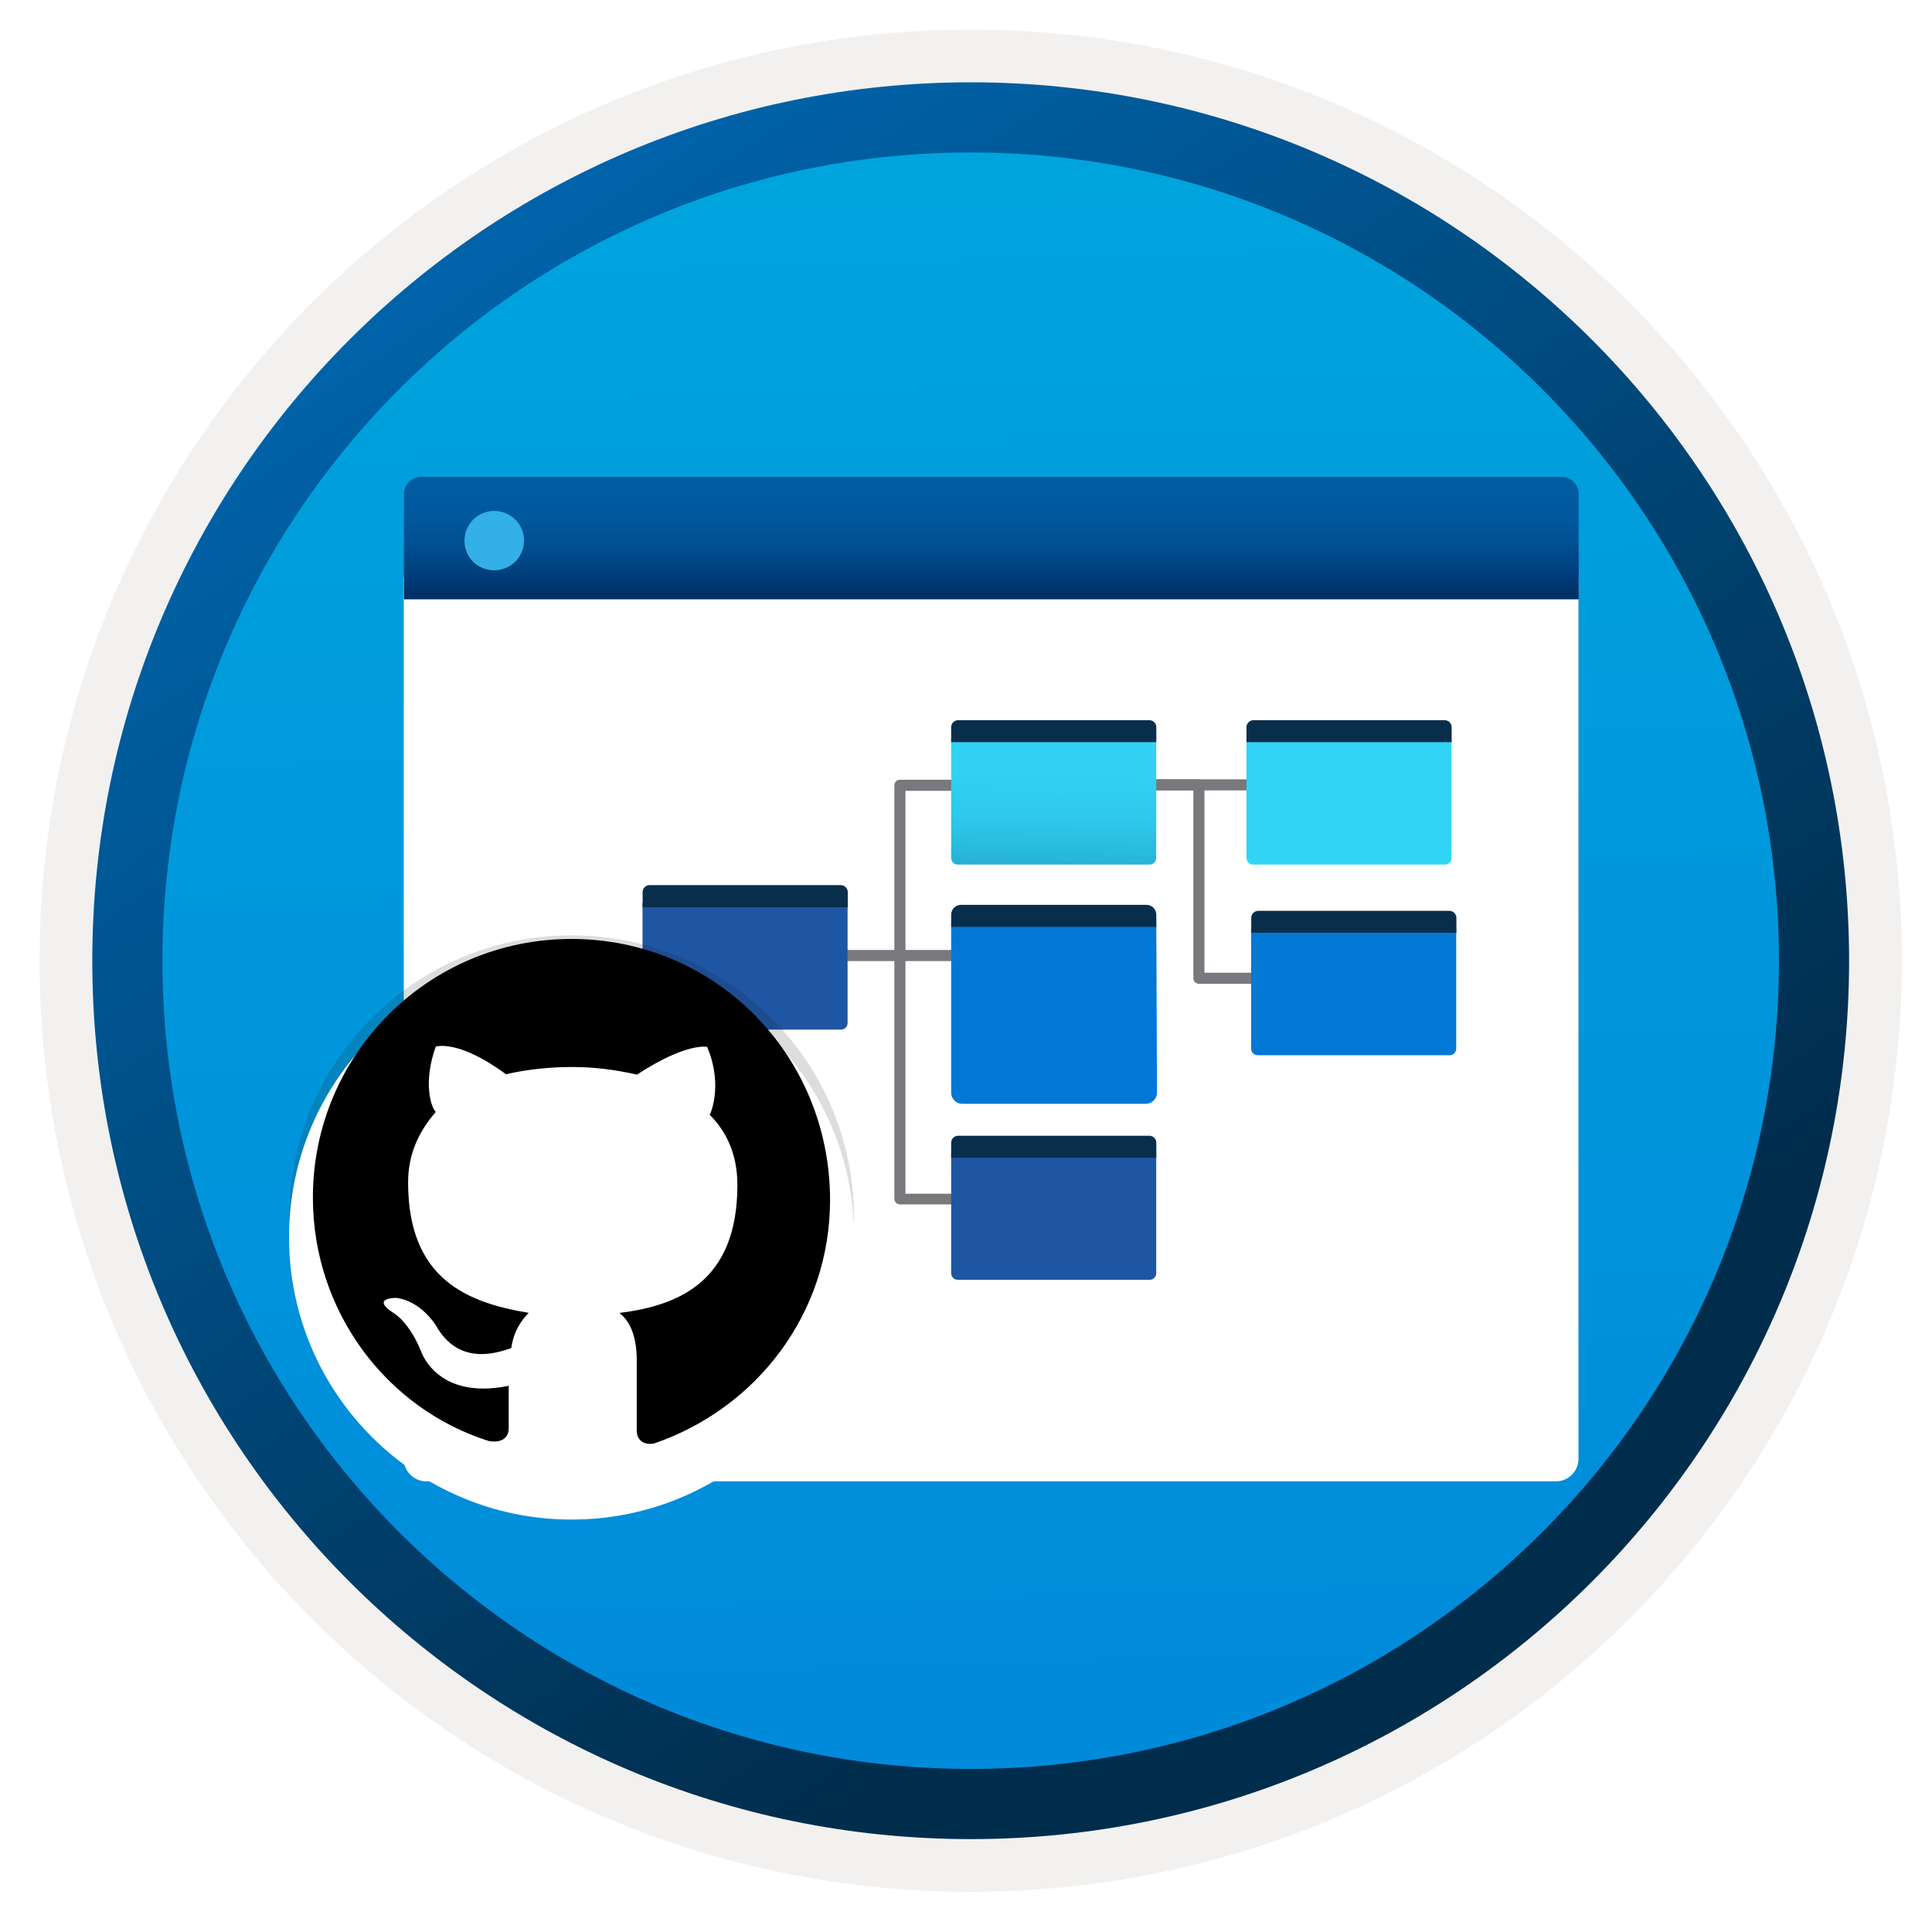
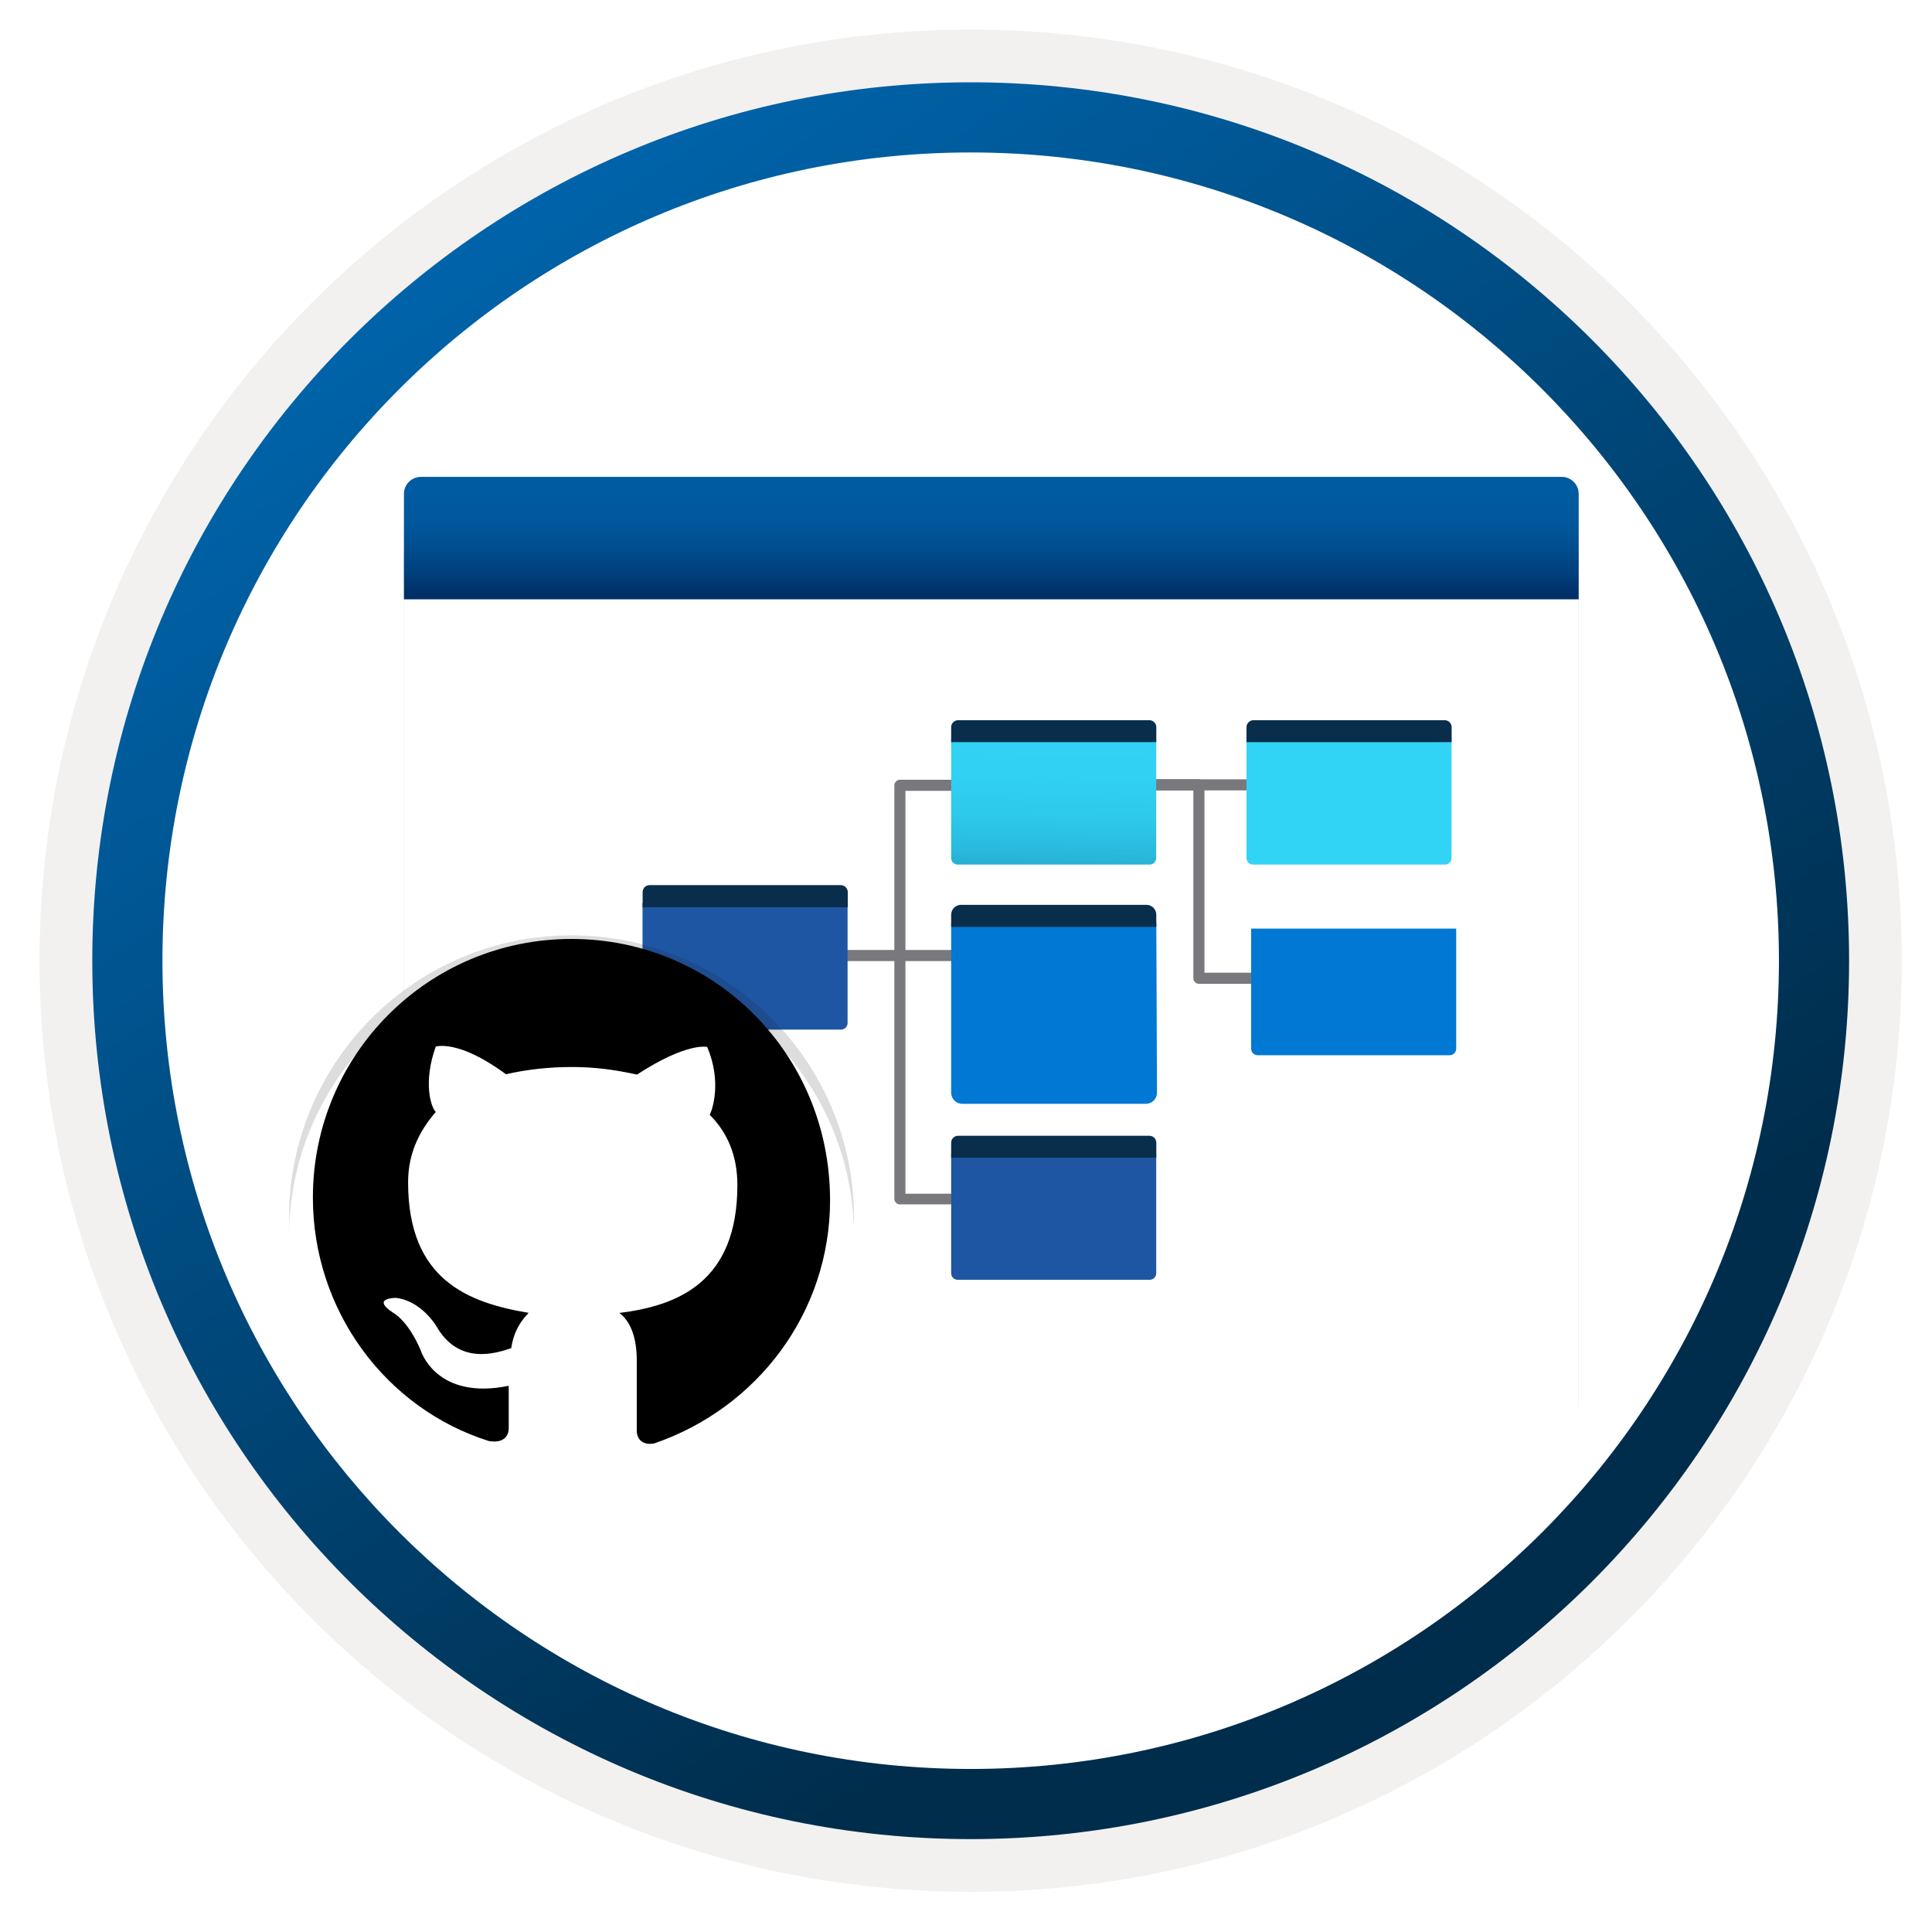
<svg xmlns="http://www.w3.org/2000/svg" width="103" height="103" viewBox="0 0 103 103" fill="none">
-   <path d="M51.75 98.028C25.9 98.028 4.94 77.078 4.94 51.218C4.94 25.358 25.9 4.408 51.75 4.408C77.6 4.408 98.56 25.368 98.56 51.218C98.56 77.068 77.6 98.028 51.75 98.028Z" fill="url(#paint0_linear_1025_301)" />
  <path fill-rule="evenodd" clip-rule="evenodd" d="M97.65 51.218C97.65 76.568 77.1 97.118 51.75 97.118C26.4 97.118 5.85 76.568 5.85 51.218C5.85 25.868 26.4 5.318 51.75 5.318C77.1 5.318 97.65 25.868 97.65 51.218ZM51.75 1.578C79.17 1.578 101.39 23.798 101.39 51.218C101.39 78.638 79.16 100.858 51.75 100.858C24.33 100.858 2.11 78.628 2.11 51.218C2.11 23.798 24.33 1.578 51.75 1.578Z" fill="#F2F1F0" />
  <path fill-rule="evenodd" clip-rule="evenodd" d="M94.84 51.218C94.84 75.018 75.55 94.308 51.75 94.308C27.95 94.308 8.66 75.018 8.66 51.218C8.66 27.418 27.95 8.128 51.75 8.128C75.55 8.128 94.84 27.418 94.84 51.218ZM51.75 4.388C77.61 4.388 98.58 25.358 98.58 51.218C98.58 77.078 77.61 98.048 51.75 98.048C25.89 98.048 4.92 77.078 4.92 51.218C4.92 25.358 25.88 4.388 51.75 4.388Z" fill="url(#paint1_linear_1025_301)" />
  <path opacity="0.15" d="M24.41 77.609H81.278C82.867 77.609 84.164 76.312 84.164 74.724V29.387H21.525V74.734C21.525 76.322 22.822 77.609 24.41 77.609Z" fill="#1F1D20" />
  <g filter="url(#filter0_d_1025_301)">
    <path d="M22.718 74.973H82.96C83.614 74.973 84.153 74.433 84.153 73.779V26.751H21.525V73.79C21.525 74.433 22.065 74.973 22.718 74.973Z" fill="white" />
  </g>
  <path d="M21.525 31.951H84.164V26.335C84.164 25.827 83.759 25.422 83.251 25.422H22.449C21.94 25.422 21.535 25.827 21.535 26.335V31.951H21.525Z" fill="url(#paint2_linear_1025_301)" />
-   <path d="M26.351 30.404C27.223 30.404 27.939 29.698 27.939 28.816C27.939 27.934 27.213 27.238 26.351 27.238C25.479 27.238 24.763 27.944 24.763 28.826C24.763 29.709 25.448 30.404 26.351 30.404Z" fill="#32B0E7" />
  <path d="M52.624 64.209H47.977C47.898 64.209 47.823 64.178 47.768 64.122C47.712 64.067 47.681 63.992 47.681 63.913V41.866C47.681 41.788 47.712 41.712 47.768 41.657C47.823 41.602 47.898 41.57 47.977 41.57H52.624V42.162H48.272V63.641H52.624V64.209Z" fill="#78787D" />
  <path d="M70.296 52.449H63.917C63.839 52.449 63.763 52.418 63.708 52.362C63.653 52.307 63.621 52.232 63.621 52.153V42.138H57.532V41.547H63.917C63.995 41.547 64.071 41.578 64.126 41.633C64.181 41.689 64.213 41.764 64.213 41.842V51.858H70.296V52.449Z" fill="#78787D" />
  <path d="M70.06 41.547H59.69V42.138H70.06V41.547Z" fill="#78787D" />
  <path d="M52.612 50.646H42.313V51.237H52.612V50.646Z" fill="#78787D" />
  <path d="M61.646 39.341H50.709V45.744C50.709 45.837 50.745 45.925 50.811 45.991C50.876 46.056 50.965 46.093 51.057 46.093H61.292C61.384 46.093 61.473 46.056 61.538 45.991C61.604 45.925 61.641 45.837 61.641 45.744V39.341H61.646Z" fill="url(#paint3_linear_1025_301)" />
  <path d="M61.274 38.395H51.081C50.982 38.395 50.888 38.435 50.818 38.505C50.748 38.574 50.709 38.669 50.709 38.768V39.566H61.646V38.768C61.646 38.669 61.607 38.574 61.537 38.505C61.468 38.435 61.373 38.395 61.274 38.395V38.395Z" fill="#092E4C" />
  <path d="M45.192 48.139H34.254V54.542C34.254 54.635 34.291 54.724 34.357 54.789C34.422 54.854 34.511 54.891 34.603 54.891H44.837C44.93 54.891 45.019 54.854 45.084 54.789C45.15 54.724 45.187 54.635 45.187 54.542V48.139H45.192Z" fill="#1F56A3" />
  <path d="M44.82 47.187H34.633C34.534 47.187 34.439 47.227 34.369 47.296C34.3 47.366 34.26 47.461 34.26 47.56V48.37H45.198V47.571C45.199 47.521 45.19 47.471 45.171 47.425C45.152 47.378 45.125 47.336 45.089 47.3C45.054 47.264 45.012 47.236 44.966 47.217C44.919 47.197 44.87 47.187 44.82 47.187Z" fill="#092E4C" />
  <path d="M77.391 39.341H66.453V45.744C66.453 45.837 66.49 45.925 66.555 45.991C66.621 46.056 66.71 46.093 66.802 46.093H77.036C77.129 46.093 77.218 46.056 77.283 45.991C77.349 45.925 77.385 45.837 77.385 45.744V39.341H77.391Z" fill="url(#paint4_linear_1025_301)" />
  <path d="M77.019 38.395H66.826C66.727 38.395 66.632 38.435 66.562 38.505C66.492 38.574 66.453 38.669 66.453 38.768V39.566H77.391V38.768C77.391 38.719 77.382 38.671 77.363 38.625C77.344 38.58 77.317 38.539 77.282 38.505C77.247 38.47 77.207 38.442 77.161 38.424C77.116 38.405 77.068 38.395 77.019 38.395V38.395Z" fill="#092E4C" />
  <path d="M77.64 49.505H66.702V55.908C66.702 55.954 66.711 55.999 66.728 56.041C66.746 56.084 66.772 56.122 66.804 56.154C66.836 56.187 66.875 56.213 66.917 56.23C66.959 56.248 67.005 56.257 67.051 56.257H77.285C77.331 56.257 77.376 56.248 77.418 56.23C77.461 56.213 77.499 56.187 77.532 56.154C77.564 56.122 77.59 56.084 77.607 56.041C77.625 55.999 77.634 55.954 77.634 55.908V49.505H77.64Z" fill="#0078D4" />
-   <path d="M77.267 48.559H67.08C66.981 48.559 66.886 48.598 66.817 48.668C66.747 48.737 66.707 48.832 66.707 48.931V49.729H77.645V48.961C77.649 48.909 77.641 48.857 77.624 48.809C77.606 48.76 77.579 48.715 77.543 48.678C77.508 48.64 77.465 48.61 77.417 48.589C77.37 48.569 77.319 48.558 77.267 48.559Z" fill="#092E4C" />
  <path d="M61.646 61.495H50.709V67.88C50.709 67.973 50.745 68.061 50.811 68.127C50.876 68.192 50.965 68.229 51.057 68.229H61.292C61.384 68.229 61.473 68.192 61.538 68.127C61.604 68.061 61.641 67.973 61.641 67.88V61.495H61.646Z" fill="#1F56A3" />
  <path d="M61.274 60.549H51.081C50.982 60.549 50.888 60.588 50.818 60.658C50.748 60.728 50.709 60.822 50.709 60.921V61.719H61.646V60.921C61.646 60.822 61.607 60.728 61.537 60.658C61.468 60.588 61.373 60.549 61.274 60.549V60.549Z" fill="#092E4C" />
  <path d="M61.646 49.185H50.709V58.255C50.709 58.412 50.771 58.562 50.882 58.673C50.993 58.784 51.143 58.847 51.3 58.847H61.091C61.248 58.847 61.398 58.784 61.509 58.673C61.62 58.562 61.682 58.412 61.682 58.255L61.646 49.185Z" fill="#0078D4" />
  <path d="M61.12 48.239H51.235C51.166 48.239 51.097 48.253 51.033 48.279C50.969 48.306 50.911 48.345 50.863 48.393C50.814 48.442 50.775 48.501 50.749 48.564C50.722 48.628 50.709 48.697 50.709 48.766V49.416H61.646V48.766C61.646 48.626 61.591 48.492 61.492 48.393C61.394 48.295 61.26 48.239 61.12 48.239Z" fill="#092E4C" />
-   <path opacity="0.15" d="M30.47 79.987C38.79 79.987 45.531 73.247 45.531 64.927C45.531 56.606 38.79 49.866 30.47 49.866C22.15 49.866 15.409 56.606 15.409 64.927C15.409 73.24 22.15 79.987 30.47 79.987Z" fill="#1F1D20" />
+   <path opacity="0.15" d="M30.47 79.987C38.79 79.987 45.531 73.247 45.531 64.927C45.531 56.606 38.79 49.866 30.47 49.866C22.15 49.866 15.409 56.606 15.409 64.927C15.409 73.24 22.15 79.987 30.47 79.987" fill="#1F1D20" />
  <g filter="url(#filter1_d_1025_301)">
    <path d="M30.47 79.012C38.79 79.012 45.531 72.271 45.531 63.951C45.531 55.631 38.79 48.89 30.47 48.89C22.15 48.89 15.409 55.631 15.409 63.951C15.409 72.271 22.15 79.012 30.47 79.012Z" fill="white" />
  </g>
  <path fill-rule="evenodd" clip-rule="evenodd" d="M30.47 50.058C22.838 50.058 16.681 56.215 16.681 63.847C16.681 69.869 20.558 75.085 26.058 76.825C26.851 76.96 27.121 76.554 27.121 76.149V73.881C23.244 74.674 22.433 72.001 22.433 72.001C21.757 70.391 20.958 69.985 20.958 69.985C19.754 69.193 21.093 69.193 21.093 69.193C22.433 69.328 23.244 70.667 23.244 70.667C24.448 72.818 26.458 72.142 27.256 71.872C27.392 70.944 27.797 70.397 28.184 69.992C24.971 69.451 21.757 68.246 21.757 63.035C21.757 61.561 22.297 60.362 23.232 59.281C22.961 59.011 22.556 57.671 23.232 55.797C23.232 55.797 24.436 55.391 26.974 57.272C28.055 57.02 29.278 56.885 30.476 56.885C31.681 56.885 32.744 57.02 33.96 57.29C36.633 55.545 37.703 55.815 37.703 55.815C38.495 57.696 37.973 59.164 37.838 59.435C38.766 60.362 39.312 61.585 39.312 63.177C39.312 68.388 36.099 69.611 33.02 69.998C33.561 70.403 33.948 71.202 33.948 72.535V76.278C33.948 76.683 34.218 77.07 34.876 76.954C40.357 75.073 44.253 69.998 44.253 63.976C44.247 56.203 38.102 50.058 30.47 50.058Z" fill="black" />
  <defs>
    <filter id="filter0_d_1025_301" x="17.525" y="26.751" width="70.628" height="56.222" filterUnits="userSpaceOnUse" color-interpolation-filters="sRGB">
      <feFlood flood-opacity="0" result="BackgroundImageFix" />
      <feColorMatrix in="SourceAlpha" type="matrix" values="0 0 0 0 0 0 0 0 0 0 0 0 0 0 0 0 0 0 127 0" result="hardAlpha" />
      <feOffset dy="4" />
      <feGaussianBlur stdDeviation="2" />
      <feComposite in2="hardAlpha" operator="out" />
      <feColorMatrix type="matrix" values="0 0 0 0 0 0 0 0 0 0 0 0 0 0 0 0 0 0 0.25 0" />
      <feBlend mode="normal" in2="BackgroundImageFix" result="effect1_dropShadow_1025_301" />
      <feBlend mode="normal" in="SourceGraphic" in2="effect1_dropShadow_1025_301" result="shape" />
    </filter>
    <filter id="filter1_d_1025_301" x="11.409" y="46.89" width="38.122" height="38.122" filterUnits="userSpaceOnUse" color-interpolation-filters="sRGB">
      <feFlood flood-opacity="0" result="BackgroundImageFix" />
      <feColorMatrix in="SourceAlpha" type="matrix" values="0 0 0 0 0 0 0 0 0 0 0 0 0 0 0 0 0 0 127 0" result="hardAlpha" />
      <feOffset dy="2" />
      <feGaussianBlur stdDeviation="2" />
      <feComposite in2="hardAlpha" operator="out" />
      <feColorMatrix type="matrix" values="0 0 0 0 0 0 0 0 0 0 0 0 0 0 0 0 0 0 0.25 0" />
      <feBlend mode="normal" in2="BackgroundImageFix" result="effect1_dropShadow_1025_301" />
      <feBlend mode="normal" in="SourceGraphic" in2="effect1_dropShadow_1025_301" result="shape" />
    </filter>
    <linearGradient id="paint0_linear_1025_301" x1="49.977" y1="-13.572" x2="53.959" y2="132.198" gradientUnits="userSpaceOnUse">
      <stop stop-color="#00ABDE" />
      <stop offset="1" stop-color="#007ED8" />
    </linearGradient>
    <linearGradient id="paint1_linear_1025_301" x1="3.181" y1="-20.405" x2="98.708" y2="120.476" gradientUnits="userSpaceOnUse">
      <stop stop-color="#007ED8" />
      <stop offset="0.707" stop-color="#002D4C" />
    </linearGradient>
    <linearGradient id="paint2_linear_1025_301" x1="52.844" y1="31.642" x2="52.844" y2="26.224" gradientUnits="userSpaceOnUse">
      <stop stop-color="#003067" />
      <stop offset="0.2" stop-color="#003F7C" />
      <stop offset="0.47" stop-color="#004F90" />
      <stop offset="0.74" stop-color="#00589D" />
      <stop offset="1" stop-color="#005BA1" />
    </linearGradient>
    <linearGradient id="paint3_linear_1025_301" x1="56.361" y1="34.99" x2="56.024" y2="48.505" gradientUnits="userSpaceOnUse">
      <stop stop-color="#32D4F5" />
      <stop offset="0.47" stop-color="#31D1F3" />
      <stop offset="0.63" stop-color="#2EC9EB" />
      <stop offset="0.77" stop-color="#29BADE" />
      <stop offset="0.89" stop-color="#22A5CB" />
      <stop offset="1" stop-color="#198AB3" />
    </linearGradient>
    <linearGradient id="paint4_linear_1025_301" x1="52724" y1="39160.9" x2="52738.3" y2="39463" gradientUnits="userSpaceOnUse">
      <stop stop-color="#32D4F5" />
      <stop offset="0.47" stop-color="#31D1F3" />
      <stop offset="0.63" stop-color="#2EC9EB" />
      <stop offset="0.77" stop-color="#29BADE" />
      <stop offset="0.89" stop-color="#22A5CB" />
      <stop offset="1" stop-color="#198AB3" />
    </linearGradient>
  </defs>
</svg>